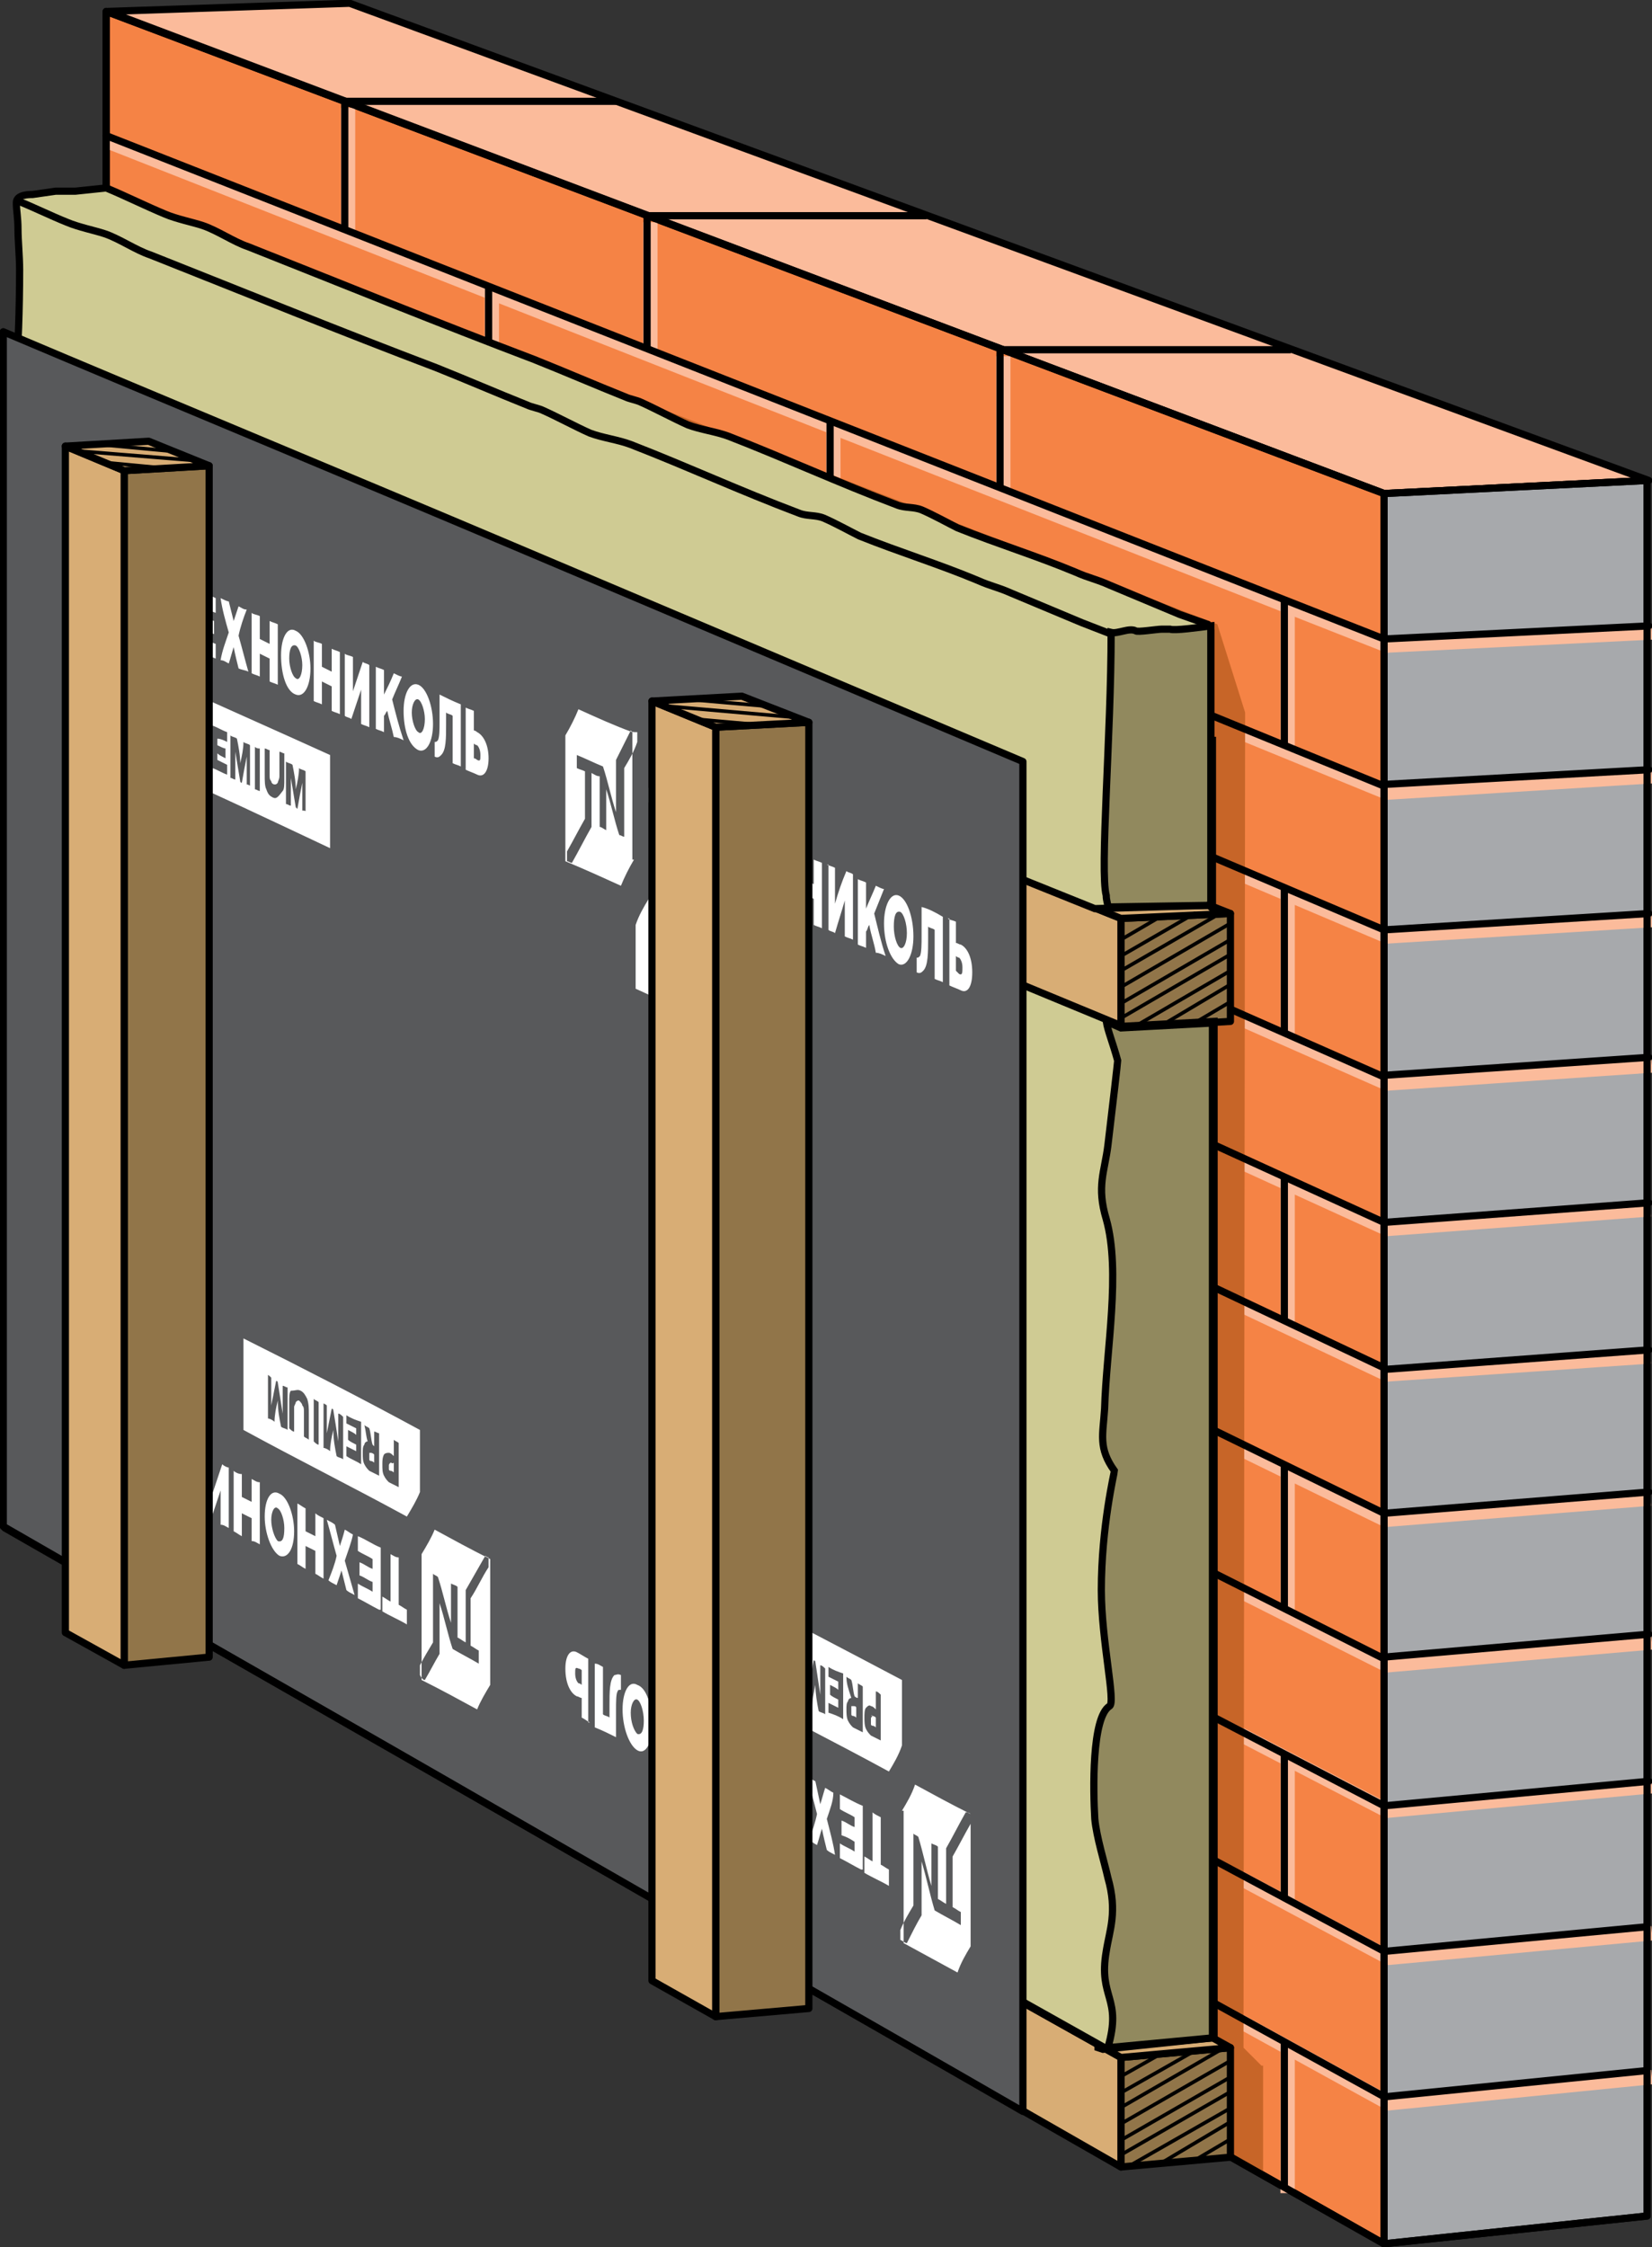
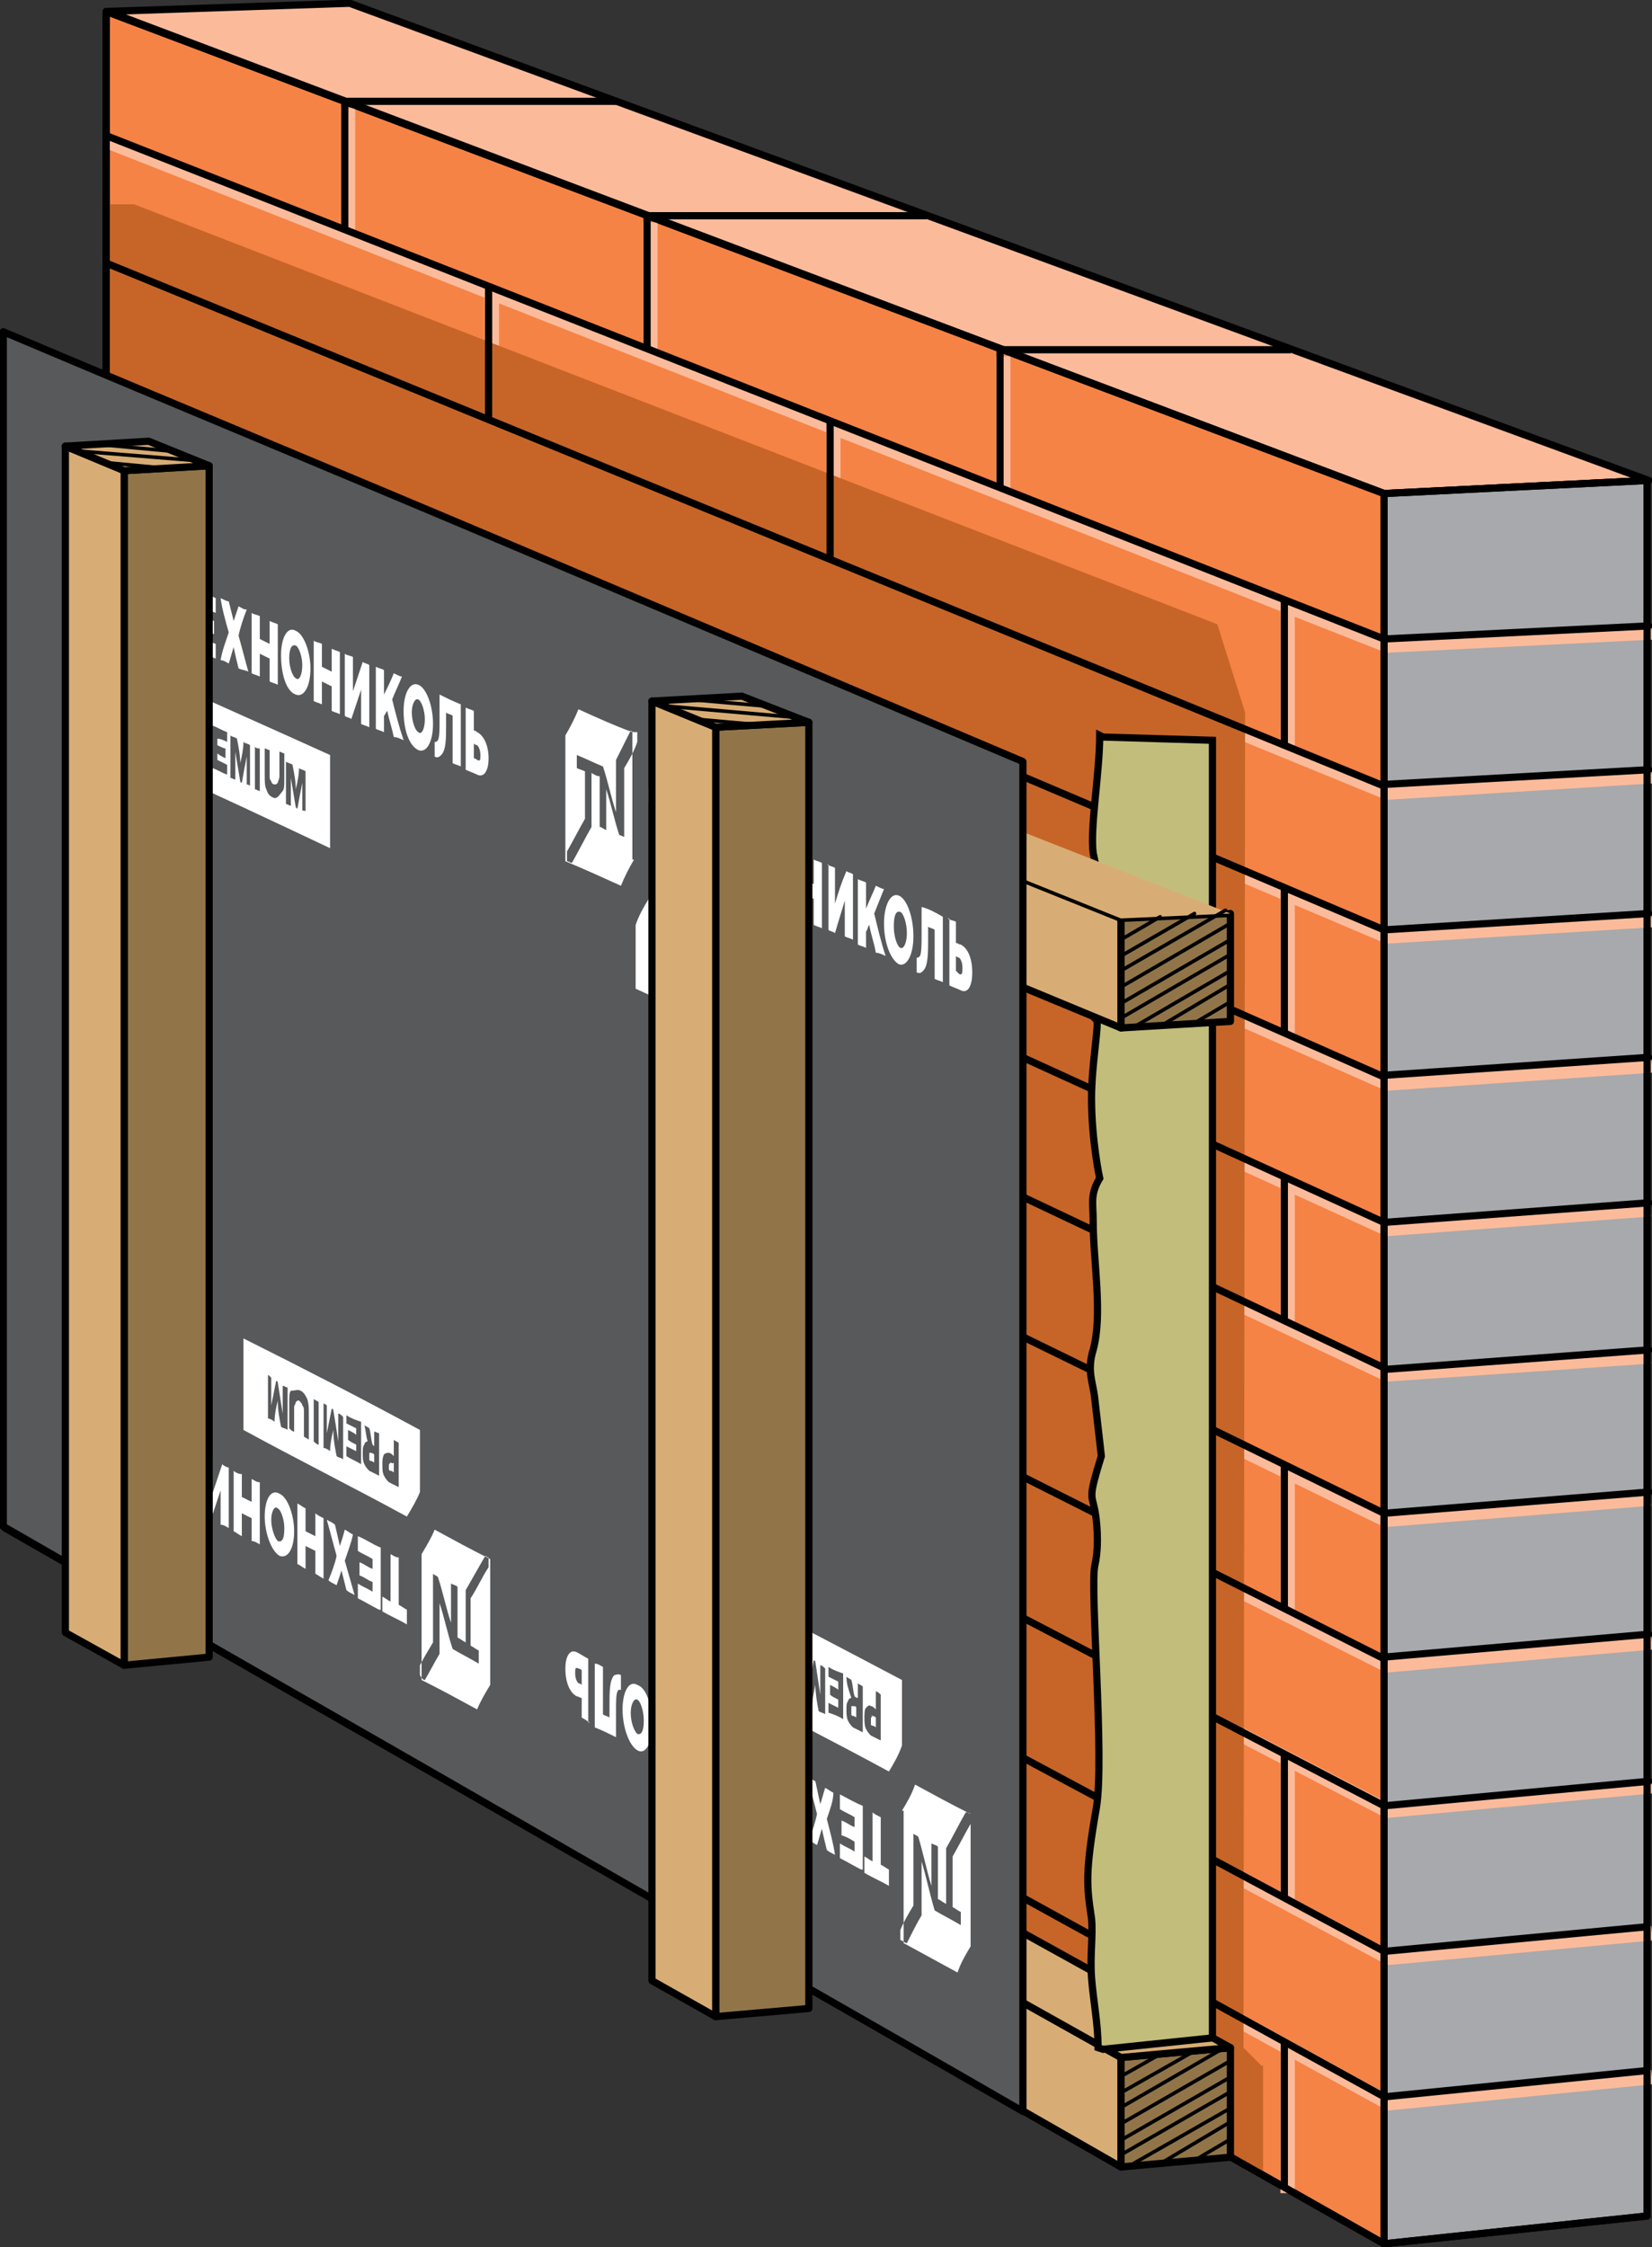
<svg xmlns="http://www.w3.org/2000/svg" xmlns:xlink="http://www.w3.org/1999/xlink" version="1.1" x="0px" y="0px" width="101.1px" height="137.5px" viewBox="0 0 101.1 137.5" style="enable-background:new 0 0 101.1 137.5;" xml:space="preserve">
  <rect x="0" y="0" width="101.1" height="137.5" fill="#333333" stroke="none" />
  <style type="text/css">
	.st0{fill:#FBBB9B;}
	
		.st1{clip-path:url(#SVGID_2_);fill:none;stroke:#000000;stroke-width:0.44;stroke-linecap:round;stroke-linejoin:round;stroke-miterlimit:22.926;}
	.st2{fill:#A7A9AC;}
	
		.st3{clip-path:url(#SVGID_4_);fill:none;stroke:#000000;stroke-width:0.44;stroke-linecap:round;stroke-linejoin:round;stroke-miterlimit:22.926;}
	.st4{fill:#F58345;}
	
		.st5{clip-path:url(#SVGID_6_);fill:none;stroke:#000000;stroke-width:0.44;stroke-linecap:round;stroke-linejoin:round;stroke-miterlimit:22.926;}
	.st6{clip-path:url(#SVGID_6_);fill:none;stroke:#FBBB9B;stroke-width:0.88;stroke-linejoin:round;stroke-miterlimit:22.926;}
	.st7{fill-rule:evenodd;clip-rule:evenodd;fill:#C76528;}
	.st8{fill:none;stroke:#000000;stroke-width:0.44;stroke-linecap:round;stroke-linejoin:round;stroke-miterlimit:22.926;}
	.st9{fill:none;stroke:#000000;stroke-width:0.44;stroke-miterlimit:22.926;}
	
		.st10{clip-path:url(#SVGID_8_);fill:none;stroke:#000000;stroke-width:0.44;stroke-linecap:round;stroke-linejoin:round;stroke-miterlimit:22.926;}
	.st11{fill-rule:evenodd;clip-rule:evenodd;fill:#917549;}
	.st12{fill:none;stroke:#000000;stroke-width:0.22;stroke-linecap:round;stroke-linejoin:round;stroke-miterlimit:22.926;}
	.st13{fill:#D8AD75;}
	
		.st14{clip-path:url(#SVGID_10_);fill:none;stroke:#000000;stroke-width:0.44;stroke-linecap:round;stroke-linejoin:round;stroke-miterlimit:22.926;}
	
		.st15{clip-path:url(#SVGID_12_);fill:none;stroke:#000000;stroke-width:0.44;stroke-linecap:round;stroke-linejoin:round;stroke-miterlimit:22.926;}
	.st16{clip-path:url(#SVGID_12_);fill-rule:evenodd;clip-rule:evenodd;fill:#C3BD7B;}
	.st17{clip-path:url(#SVGID_12_);fill:none;stroke:#000000;stroke-width:0.44;stroke-miterlimit:22.926;}
	
		.st18{clip-path:url(#SVGID_14_);fill:none;stroke:#000000;stroke-width:0.44;stroke-linecap:round;stroke-linejoin:round;stroke-miterlimit:22.926;}
	
		.st19{clip-path:url(#SVGID_16_);fill:none;stroke:#000000;stroke-width:0.44;stroke-linecap:round;stroke-linejoin:round;stroke-miterlimit:22.926;}
	.st20{clip-path:url(#SVGID_18_);fill-rule:evenodd;clip-rule:evenodd;fill:#CFCB93;}
	.st21{clip-path:url(#SVGID_18_);fill:none;stroke:#000000;stroke-width:0.44;stroke-miterlimit:22.926;}
	.st22{clip-path:url(#SVGID_18_);fill-rule:evenodd;clip-rule:evenodd;fill:#91895E;}
	.st23{clip-path:url(#SVGID_20_);fill-rule:evenodd;clip-rule:evenodd;fill:#58595B;}
	
		.st24{clip-path:url(#SVGID_20_);fill:none;stroke:#000000;stroke-width:0.44;stroke-linecap:round;stroke-linejoin:round;stroke-miterlimit:22.926;}
	.st25{clip-path:url(#SVGID_20_);fill:#FFFFFF;}
	.st26{clip-path:url(#SVGID_20_);fill-rule:evenodd;clip-rule:evenodd;fill:#917549;}
	.st27{clip-path:url(#SVGID_20_);fill-rule:evenodd;clip-rule:evenodd;fill:#D8AD75;}
	
		.st28{clip-path:url(#SVGID_20_);fill:none;stroke:#000000;stroke-width:0.22;stroke-linecap:round;stroke-linejoin:round;stroke-miterlimit:22.926;}
	
		.st29{clip-path:url(#SVGID_22_);fill:none;stroke:#000000;stroke-width:0.44;stroke-linecap:round;stroke-linejoin:round;stroke-miterlimit:22.926;}
	
		.st30{clip-path:url(#SVGID_24_);fill:none;stroke:#000000;stroke-width:0.44;stroke-linecap:round;stroke-linejoin:round;stroke-miterlimit:22.926;}
	
		.st31{clip-path:url(#SVGID_26_);fill:none;stroke:#000000;stroke-width:0.44;stroke-linecap:round;stroke-linejoin:round;stroke-miterlimit:22.926;}
	.st32{clip-path:url(#SVGID_26_);fill:none;stroke:#FBBB9B;stroke-width:0.88;stroke-linejoin:round;stroke-miterlimit:22.926;}
	
		.st33{clip-path:url(#SVGID_28_);fill:none;stroke:#000000;stroke-width:0.44;stroke-linecap:round;stroke-linejoin:round;stroke-miterlimit:22.926;}
	
		.st34{clip-path:url(#SVGID_30_);fill:none;stroke:#000000;stroke-width:0.44;stroke-linecap:round;stroke-linejoin:round;stroke-miterlimit:22.926;}
	
		.st35{clip-path:url(#SVGID_32_);fill:none;stroke:#000000;stroke-width:0.44;stroke-linecap:round;stroke-linejoin:round;stroke-miterlimit:22.926;}
	.st36{clip-path:url(#SVGID_32_);fill-rule:evenodd;clip-rule:evenodd;fill:#C3BD7B;}
	.st37{clip-path:url(#SVGID_32_);fill:none;stroke:#000000;stroke-width:0.44;stroke-miterlimit:22.926;}
	
		.st38{clip-path:url(#SVGID_34_);fill:none;stroke:#000000;stroke-width:0.44;stroke-linecap:round;stroke-linejoin:round;stroke-miterlimit:22.926;}
	
		.st39{clip-path:url(#SVGID_36_);fill:none;stroke:#000000;stroke-width:0.44;stroke-linecap:round;stroke-linejoin:round;stroke-miterlimit:22.926;}
	.st40{clip-path:url(#SVGID_38_);fill-rule:evenodd;clip-rule:evenodd;fill:#CFCB93;}
	.st41{clip-path:url(#SVGID_38_);fill:none;stroke:#000000;stroke-width:0.44;stroke-miterlimit:22.926;}
	.st42{clip-path:url(#SVGID_38_);fill-rule:evenodd;clip-rule:evenodd;fill:#91895E;}
	.st43{clip-path:url(#SVGID_40_);fill-rule:evenodd;clip-rule:evenodd;fill:#58595B;}
	
		.st44{clip-path:url(#SVGID_40_);fill:none;stroke:#000000;stroke-width:0.44;stroke-linecap:round;stroke-linejoin:round;stroke-miterlimit:22.926;}
	.st45{clip-path:url(#SVGID_40_);fill:#FFFFFF;}
	.st46{clip-path:url(#SVGID_40_);fill-rule:evenodd;clip-rule:evenodd;fill:#917549;}
	.st47{clip-path:url(#SVGID_40_);fill-rule:evenodd;clip-rule:evenodd;fill:#D8AD75;}
	
		.st48{clip-path:url(#SVGID_40_);fill:none;stroke:#000000;stroke-width:0.22;stroke-linecap:round;stroke-linejoin:round;stroke-miterlimit:22.926;}
</style>
  <defs>
</defs>
  <polygon class="st0" points="6.6,0.7 84.7,30.2 100.9,29.4 21.4,0.2 " />
  <g>
    <defs>
      <rect id="SVGID_1_" x="0" y="0" width="101.1" height="137.5" />
    </defs>
    <clipPath id="SVGID_2_">
      <use xlink:href="#SVGID_1_" style="overflow:visible;" />
    </clipPath>
    <polygon class="st1" points="21.4,0.2 100.9,29.4 84.7,30.2 6.6,0.7  " />
  </g>
  <polygon class="st2" points="84.7,30.2 84.7,137.3 100.8,135.6 100.8,29.4 " />
  <g>
    <defs>
      <rect id="SVGID_3_" x="0" y="0" width="101.1" height="137.5" />
    </defs>
    <clipPath id="SVGID_4_">
      <use xlink:href="#SVGID_3_" style="overflow:visible;" />
    </clipPath>
    <polygon class="st3" points="84.7,30.2 100.8,29.4 100.8,135.6 84.7,137.3  " />
  </g>
  <polygon class="st4" points="6.5,93 84.7,137.3 84.7,30.2 6.5,0.7 " />
  <g>
    <defs>
      <rect id="SVGID_5_" x="0" y="0" width="101.1" height="137.5" />
    </defs>
    <clipPath id="SVGID_6_">
      <use xlink:href="#SVGID_5_" style="overflow:visible;" />
    </clipPath>
    <polygon class="st5" points="84.7,30.2 6.5,0.7 6.5,93 84.7,137.3  " />
    <path class="st6" d="M6.7,85.6L85,128.7l16.1-1.6 M6.7,77.9L85,119.8l16.1-1.5 M6.7,70.2l78.2,40.6l16.2-1.5 M6.7,62.5l78.2,39.4   l16.2-1.4 M6.7,47.1l78.2,37L101,83 M6.7,39.5l78.2,35.7L101,74 M6.7,24.1l78.2,33.2l16.2-1 M6.7,8.7l78.2,30.8l16.2-0.8 M6.7,16.5   l78.2,32l16.2-1 M6.7,31.8l78.2,34.5l16.2-1.1 M78.8,37.2l0,8.8 M51,26.2l0,8.5 M30.1,17.9l0,8.1 M78.8,54.8l0,8.8 M78.8,72.4   l0,8.8 M78.8,90.1l0,8.8 M78.8,107.7l0,8.8 M61.4,21.8v8.5 M39.8,13.6v8.3 M78.8,125.4l0,8.8 M21.3,6.6v7.9 M101,91.7l-16.2,1.3   L6.7,54.9" />
  </g>
  <polygon class="st7" points="6.5,12.5 6.5,93 77.3,133.1 77.3,126.4 77.3,126.4 77.2,126.4 76.1,125.3 76.2,43.6 74.5,38.2   8.2,12.5 " />
  <path class="st8" d="M84.7,128.3L6.5,85.2 M84.7,119.4L6.5,77.5 M84.7,110.5L6.5,69.8 M84.7,101.5L6.5,62.1 M84.7,92.6L6.5,54.4   M84.7,83.7l-78.2-37 M84.7,74.8L6.5,39.1 M84.7,56.9L6.5,23.7 M84.7,39.1L6.5,8.3 M84.7,48.1l-78.2-32 M84.7,65.9L6.5,31.4" />
  <line class="st9" x1="61.2" y1="21.4" x2="61.2" y2="29.9" />
  <line class="st9" x1="39.6" y1="13.2" x2="39.6" y2="21.4" />
  <line class="st9" x1="78.6" y1="36.8" x2="78.6" y2="45.6" />
  <line class="st9" x1="50.8" y1="25.8" x2="50.8" y2="34.2" />
  <line class="st9" x1="29.9" y1="17.5" x2="29.9" y2="25.6" />
  <line class="st9" x1="78.6" y1="54.4" x2="78.6" y2="63.2" />
  <line class="st9" x1="78.6" y1="72" x2="78.6" y2="80.8" />
  <line class="st9" x1="78.6" y1="89.7" x2="78.6" y2="98.5" />
  <line class="st9" x1="78.6" y1="107.3" x2="78.6" y2="116.1" />
  <line class="st9" x1="61.2" y1="21.4" x2="79" y2="21.4" />
  <line class="st9" x1="39.6" y1="13.2" x2="56.7" y2="13.2" />
  <line class="st9" x1="78.6" y1="125" x2="78.6" y2="133.8" />
  <line class="st9" x1="21.1" y1="6.2" x2="21.1" y2="14.1" />
  <path class="st8" d="M84.7,56.9l16.2-1 M84.7,74.8l16.2-1.2 M84.7,83.8l16.2-1.2 M84.7,101.4l16.2-1.4 M84.8,119.4l16-1.5   M84.8,128.3l16-1.6 M84.7,110.5l16.2-1.5 M84.7,39.1l16.2-0.8 M84.7,48l16.2-0.9 M84.7,65.8l16.2-1.1 M84.7,92.6l16.2-1.3" />
  <g>
    <defs>
      <rect id="SVGID_7_" x="0" y="0" width="101.1" height="137.5" />
    </defs>
    <clipPath id="SVGID_8_">
      <use xlink:href="#SVGID_7_" style="overflow:visible;" />
    </clipPath>
    <polygon class="st10" points="84.7,30.2 100.8,29.4 100.8,135.6 84.7,137.3  " />
    <polygon class="st10" points="84.7,30.2 6.5,0.7 6.5,93 84.7,137.3  " />
  </g>
  <polygon class="st11" points="75.3,125.3 75.3,132 68.6,132.6 68.6,125.9 " />
  <polygon class="st8" points="75.3,125.3 75.3,132 68.6,132.6 68.6,125.9 " />
  <path class="st12" d="M68.7,127l2.3-1.3 M68.7,128l4.4-2.5 M68.7,128.9l6.4-3.7 M68.7,129.9l6.6-3.8 M68.7,130.9l6.6-3.8   M68.7,131.8l6.6-3.8 M69,132.6l6.3-3.6 M71,132.4l4.2-2.5 M73.1,132.2l2.2-1.3" />
  <polygon class="st13" points="0.3,93.5 68.6,132.6 68.6,125.9 0.4,87.6 " />
  <g>
    <defs>
      <rect id="SVGID_9_" x="0" y="0" width="101.1" height="137.5" />
    </defs>
    <clipPath id="SVGID_10_">
      <use xlink:href="#SVGID_9_" style="overflow:visible;" />
    </clipPath>
    <polygon class="st14" points="0.3,93.5 0.4,87.6 68.6,125.9 68.6,132.6  " />
  </g>
  <polygon class="st13" points="0.4,87.7 68.6,125.9 75.3,125.3 6.5,87.2 " />
  <g>
    <defs>
      <rect id="SVGID_11_" x="0" y="0" width="101.1" height="137.5" />
    </defs>
    <clipPath id="SVGID_12_">
      <use xlink:href="#SVGID_11_" style="overflow:visible;" />
    </clipPath>
    <polygon class="st15" points="6.5,87.2 0.4,87.7 68.6,125.9 75.3,125.3  " />
    <path class="st16" d="M67.3,45l0.2,0.1l6.7,0.2l0,79.4l-6.7,0.7l-0.3-0.1c0-1.5-0.3-2.9-0.4-4.3c-0.1-1.3,0.1-2.6,0-3.6   c-0.3-2-0.4-2.8,0.3-6.8c0.5-3-0.4-13.4-0.1-14.8c0.3-1.3,0.1-2.9,0-3.4c-0.2-1-0.4-0.7,0.4-3.3c0,0-0.2-1.8-0.4-3.5   c-0.1-1-0.5-1.7-0.1-3c0.6-2.2,0-5.4,0-7.9c0-1.1-0.2-1.6,0.4-2.6c0,0-0.5-2.3-0.5-4.9c0-2.1,0.5-4.7,0.3-4.8   c-0.7-0.4-0.6-3.5-0.6-4.6c0-0.8,0.3-1.9,0.5-2.5c0.3-1.4,0.1-2.2-0.1-3.1C66.7,50.6,67.3,47.3,67.3,45" />
    <path class="st17" d="M67.3,45l0.2,0.1l6.7,0.2l0,79.4l-6.7,0.7l-0.3-0.1c0-1.5-0.3-2.9-0.4-4.3c-0.1-1.3,0.1-2.6,0-3.6   c-0.3-2-0.4-2.8,0.3-6.8c0.5-3-0.4-13.4-0.1-14.8c0.3-1.3,0.1-2.9,0-3.4c-0.2-1-0.4-0.7,0.4-3.3c0,0-0.2-1.8-0.4-3.5   c-0.1-1-0.5-1.7-0.1-3c0.6-2.2,0-5.4,0-7.9c0-1.1-0.2-1.6,0.4-2.6c0,0-0.5-2.3-0.5-4.9c0-2.1,0.5-4.7,0.3-4.8   c-0.7-0.4-0.6-3.5-0.6-4.6c0-0.8,0.3-1.9,0.5-2.5c0.3-1.4,0.1-2.2-0.1-3.1C66.7,50.6,67.3,47.3,67.3,45z" />
  </g>
  <polygon class="st11" points="75.3,55.9 75.3,62.5 68.6,62.9 68.6,56.2 " />
  <polygon class="st8" points="75.3,55.9 75.3,62.5 68.6,62.9 68.6,56.2 " />
  <polygon class="st13" points="0.3,34.6 68.6,62.9 68.6,56.2 0.4,28.8 " />
  <g>
    <defs>
      <rect id="SVGID_13_" x="0" y="0" width="101.1" height="137.5" />
    </defs>
    <clipPath id="SVGID_14_">
      <use xlink:href="#SVGID_13_" style="overflow:visible;" />
    </clipPath>
    <polygon class="st18" points="0.3,34.6 0.4,28.8 68.6,56.2 68.6,62.9  " />
  </g>
  <polygon class="st13" points="0.4,28.8 68.6,56.2 75.3,55.9 6.3,28.8 " />
  <g>
    <defs>
-       <rect id="SVGID_15_" x="0" y="0" width="101.1" height="137.5" />
-     </defs>
+       </defs>
    <clipPath id="SVGID_16_">
      <use xlink:href="#SVGID_15_" style="overflow:visible;" />
    </clipPath>
    <polygon class="st19" points="6.3,28.8 0.4,28.8 68.6,56.2 75.3,55.9  " />
  </g>
  <path class="st12" d="M68.6,57.5l2.4-1.4 M68.6,58.5l4.5-2.6 M68.6,59.4l6.4-3.7 M68.6,60.4l6.7-3.9 M68.6,61.4l6.7-3.9 M68.6,62.3  l6.7-3.9 M69.3,62.9l6-3.5 M71,62.8l4.2-2.5 M73.1,62.6l2.2-1.3" />
  <g>
    <defs>
-       <rect id="SVGID_17_" x="0" y="0" width="101.1" height="137.5" />
-     </defs>
+       </defs>
    <clipPath id="SVGID_18_">
      <use xlink:href="#SVGID_17_" style="overflow:visible;" />
    </clipPath>
    <path class="st20" d="M0.9,29l-0.1-0.2c-0.1-1.4,0-2.1,0.2-3.3c0.1-0.9-0.1-2,0-3.2c0.1-0.8,0.2-3.3,0.2-5.8c0-0.8-0.1-1.8-0.1-2.5   c0-0.7-0.1-1.1-0.1-1.6c0-0.5,0.8-0.5,1-0.5l1.4-0.2l1.2,0l1.9-0.2c1.2,0.5,2.4,1.1,3.6,1.6c0.7,0.3,1.7,0.5,2.3,0.7   c0.9,0.3,1.9,1,2.8,1.3c5.8,2.3,11.7,4.7,17.5,6.9c2,0.8,3.6,1.5,5.6,2.3c0.2,0.1,0.7,0.2,0.9,0.3c0.9,0.4,2,1,2.9,1.4   c0.8,0.3,1.7,0.4,2.5,0.7c3.6,1.4,6.6,2.8,10.3,4.2c0.5,0.2,1,0.1,1.5,0.3c0.7,0.3,1.6,0.8,2.2,1.1c2.5,1,4.8,1.7,7.2,2.7   c0.9,0.4,1.2,0.4,2.1,0.8l4.3,1.8l1.7,0.6l0.2,0.4l0,16.9L74,55.4l-7,0.2L0.9,29z M1.3,88.1c0.6-1.9-0.4-1.8-0.1-3.6   c0.1-0.8,0.4-1.5,0.1-2.8c-0.1-0.5-0.4-1.5-0.5-2.2c0-1-0.1-3.8,0.6-4.2c0.2-0.1-0.3-2.4-0.3-4.3c0-2.4,0.5-4.4,0.5-4.4   c-0.6-0.9-0.4-1.3-0.4-2.3C1.2,62,1.8,59,1.2,57c-0.4-1.2,0-1.8,0.1-2.7c0.2-1.5,0.4-3.1,0.4-3.2c-0.8-2.3-0.6-2.1-0.4-3   c0.1-0.5,0.2-1.9,0-3.1c-0.2-0.9,0.2-6.1,0.2-10l67.2,27.8l5.6-0.3l0,62.1l-6.7,0.7L1.3,88.1z" />
-     <path class="st21" d="M0.9,29l-0.1-0.2c-0.1-1.4,0-2.1,0.2-3.3c0.1-0.9-0.1-2,0-3.2c0.1-0.8,0.2-3.3,0.2-5.8c0-0.8-0.1-1.8-0.1-2.5   c0-0.7-0.1-1.1-0.1-1.6c0-0.5,0.8-0.5,1-0.5l1.4-0.2l1.2,0l1.9-0.2c1.2,0.5,2.4,1.1,3.6,1.6c0.7,0.3,1.7,0.5,2.3,0.7   c0.9,0.3,1.9,1,2.8,1.3c5.8,2.3,11.7,4.7,17.5,6.9c2,0.8,3.6,1.5,5.6,2.3c0.2,0.1,0.7,0.2,0.9,0.3c0.9,0.4,2,1,2.9,1.4   c0.8,0.3,1.7,0.4,2.5,0.7c3.6,1.4,6.6,2.8,10.3,4.2c0.5,0.2,1,0.1,1.5,0.3c0.7,0.3,1.6,0.8,2.2,1.1c2.5,1,4.8,1.7,7.2,2.7   c0.9,0.4,1.2,0.4,2.1,0.8l4.3,1.8l1.7,0.6l0.2,0.4l0,16.9L74,55.4l-7,0.2L0.9,29z M1.3,88.1c0.6-1.9-0.4-1.8-0.1-3.6   c0.1-0.8,0.4-1.5,0.1-2.8c-0.1-0.5-0.4-1.5-0.5-2.2c0-1-0.1-3.8,0.6-4.2c0.2-0.1-0.3-2.4-0.3-4.3c0-2.4,0.5-4.4,0.5-4.4   c-0.6-0.9-0.4-1.3-0.4-2.3C1.2,62,1.8,59,1.2,57c-0.4-1.2,0-1.8,0.1-2.7c0.2-1.5,0.4-3.1,0.4-3.2c-0.8-2.3-0.6-2.1-0.4-3   c0.1-0.5,0.2-1.9,0-3.1c-0.2-0.9,0.2-6.1,0.2-10l67.2,27.8l5.6-0.3l0,62.1l-6.7,0.7L1.3,88.1z" />
+     <path class="st21" d="M0.9,29l-0.1-0.2c-0.1-1.4,0-2.1,0.2-3.3c0.1-0.9-0.1-2,0-3.2c0.1-0.8,0.2-3.3,0.2-5.8c0-0.8-0.1-1.8-0.1-2.5   c0-0.7-0.1-1.1-0.1-1.6c0-0.5,0.8-0.5,1-0.5l1.4-0.2l1.2,0l1.9-0.2c1.2,0.5,2.4,1.1,3.6,1.6c0.7,0.3,1.7,0.5,2.3,0.7   c0.9,0.3,1.9,1,2.8,1.3c5.8,2.3,11.7,4.7,17.5,6.9c2,0.8,3.6,1.5,5.6,2.3c0.2,0.1,0.7,0.2,0.9,0.3c0.9,0.4,2,1,2.9,1.4   c0.8,0.3,1.7,0.4,2.5,0.7c3.6,1.4,6.6,2.8,10.3,4.2c0.5,0.2,1,0.1,1.5,0.3c0.7,0.3,1.6,0.8,2.2,1.1c2.5,1,4.8,1.7,7.2,2.7   c0.9,0.4,1.2,0.4,2.1,0.8l4.3,1.8l1.7,0.6l0.2,0.4l0,16.9L74,55.4l-7,0.2L0.9,29z M1.3,88.1c0.6-1.9-0.4-1.8-0.1-3.6   c0.1-0.8,0.4-1.5,0.1-2.8c-0.1-0.5-0.4-1.5-0.5-2.2c0-1-0.1-3.8,0.6-4.2c0.2-0.1-0.3-2.4-0.3-4.3c0-2.4,0.5-4.4,0.5-4.4   c-0.6-0.9-0.4-1.3-0.4-2.3C1.2,62,1.8,59,1.2,57c0.2-1.5,0.4-3.1,0.4-3.2c-0.8-2.3-0.6-2.1-0.4-3   c0.1-0.5,0.2-1.9,0-3.1c-0.2-0.9,0.2-6.1,0.2-10l67.2,27.8l5.6-0.3l0,62.1l-6.7,0.7L1.3,88.1z" />
    <path class="st22" d="M67.8,55.5c0-0.2-0.1-0.4-0.1-0.7c-0.4-1.5,0.3-9.8,0.3-16.1c0.4,0.1,1.1-0.3,1.5-0.1   c0.1,0.1,1.3-0.1,1.6-0.1c0.2,0,0.3,0,0.5,0c0.3,0.1,1.7-0.1,2.5-0.2l0,0l0,16.9L74,55.4L67.8,55.5z M67.7,62.5l0.9,0.4l5.6-0.3   l0,62.1l-6.4,0.6v0c0.9-3.1-0.6-3-0.1-5.9c0.2-1.3,0.7-2.4,0.1-4.5c-0.2-0.9-0.7-2.5-0.8-3.6c-0.1-1.7-0.2-6.2,0.9-6.9   c0.4-0.2-0.5-4-0.5-7.1c0-3.9,0.8-7.2,0.8-7.3c-1-1.4-0.7-2.2-0.6-3.8c0.1-3.6,1-8.4,0.1-11.6c-0.6-2-0.1-2.9,0.1-4.5   c0.3-2.5,0.6-5.1,0.6-5.2C68.1,63.8,67.8,63.1,67.7,62.5" />
    <path class="st21" d="M67.8,55.5c0-0.2-0.1-0.4-0.1-0.7c-0.4-1.5,0.3-9.8,0.3-16.1c0.4,0.1,1.1-0.3,1.5-0.1   c0.1,0.1,1.3-0.1,1.6-0.1c0.2,0,0.3,0,0.5,0c0.3,0.1,1.7-0.1,2.5-0.2l0,0l0,16.9L74,55.4L67.8,55.5z M67.7,62.5l0.9,0.4l5.6-0.3   l0,62.1l-6.4,0.6v0c0.9-3.1-0.6-3-0.1-5.9c0.2-1.3,0.7-2.4,0.1-4.5c-0.2-0.9-0.7-2.5-0.8-3.6c-0.1-1.7-0.2-6.2,0.9-6.9   c0.4-0.2-0.5-4-0.5-7.1c0-3.9,0.8-7.2,0.8-7.3c-1-1.4-0.7-2.2-0.6-3.8c0.1-3.6,1-8.4,0.1-11.6c-0.6-2-0.1-2.9,0.1-4.5   c0.3-2.5,0.6-5.1,0.6-5.2C68.1,63.8,67.8,63.1,67.7,62.5z" />
    <path class="st21" d="M1.1,12.3c1,0.4,2,0.9,3,1.3c0.7,0.3,1.7,0.5,2.3,0.7c0.9,0.3,1.9,1,2.8,1.3c5.8,2.3,11.7,4.7,17.5,6.9   c2,0.8,3.6,1.5,5.6,2.3c0.2,0.1,0.7,0.2,0.9,0.3c0.9,0.4,2,1,2.9,1.4c0.8,0.3,1.7,0.4,2.5,0.7c3.6,1.4,6.6,2.8,10.3,4.2   c0.5,0.2,1,0.1,1.5,0.3c0.7,0.3,1.6,0.8,2.2,1.1c2.5,1,4.8,1.7,7.2,2.7c0.9,0.4,1.2,0.4,2.1,0.8l4.3,1.8l1.8,0.7" />
  </g>
  <line class="st9" x1="21.1" y1="6.2" x2="37.7" y2="6.2" />
  <g>
    <defs>
      <rect id="SVGID_19_" x="0" y="0" width="101.1" height="137.5" />
    </defs>
    <clipPath id="SVGID_20_">
      <use xlink:href="#SVGID_19_" style="overflow:visible;" />
    </clipPath>
    <path class="st23" d="M0.2,20.3C10.6,24.7,21,29,31.4,33.4c10.4,4.4,20.8,8.8,31.2,13.2v41.3v41.3c-10.4-6-20.8-11.9-31.2-17.9   c-10.4-6-20.8-11.9-31.2-17.9V56.9V20.3z" />
    <path class="st24" d="M0.2,20.3C10.6,24.7,21,29,31.4,33.4c10.4,4.4,20.8,8.8,31.2,13.2v41.3v41.3c-10.4-6-20.8-11.9-31.2-17.9   c-10.4-6-20.8-11.9-31.2-17.9V56.9V20.3z" />
    <path class="st25" d="M53.9,114.1c0.2,0.1,0.3,0.2,0.5,0.3v1c-0.5-0.3-1-0.5-1.5-0.8v-1c0.2,0.1,0.3,0.2,0.5,0.3v-3   c0.1,0.1,0.3,0.2,0.5,0.3V114.1 M24.4,98.2c0.2,0.1,0.3,0.2,0.5,0.3v0.9c-0.5-0.3-1-0.5-1.5-0.8v-0.9c0.2,0.1,0.3,0.2,0.5,0.3v-2.9   c0.2,0.1,0.3,0.2,0.5,0.2V98.2z M8.2,90.4v-1.6c0-0.4,0-0.9,0.1-1.1c0.1-0.1,0.1-0.1,0.2-0.1v-0.9c0,0,0,0,0,0   c-0.2-0.1-0.3-0.1-0.4,0c-0.3,0.2-0.3,1-0.3,1.8v0.7c-0.1-0.1-0.3-0.1-0.4-0.2v-2.8c-0.2-0.1-0.3-0.2-0.5-0.3v3.7   C7.4,89.9,7.8,90.1,8.2,90.4 M5.9,86.3c-0.1-0.1-0.2,0-0.2,0.3c0,0.3,0.1,0.5,0.2,0.5c0.1,0,0.2,0.1,0.2,0.1v-0.9   C6,86.4,6,86.3,5.9,86.3 M6.6,89.5c-0.2-0.1-0.3-0.2-0.5-0.2v-1.2C6,88,5.9,88,5.9,87.9c-0.4-0.2-0.7-0.8-0.7-1.6   c0-0.8,0.3-1.1,0.7-0.9c0.2,0.2,0.5,0.3,0.7,0.4V89.5z M9.1,89c0,0.5,0.2,1.1,0.4,1.2C9.8,90.4,10,90,10,89.5   c0-0.5-0.2-1.1-0.4-1.2C9.3,88.1,9.1,88.5,9.1,89 M10.5,89.7c0,1.1-0.4,1.7-0.9,1.4c-0.5-0.3-0.9-1.3-0.9-2.4   c0-1.1,0.4-1.7,0.9-1.4C10.1,87.6,10.5,88.6,10.5,89.7 M12.1,92.5c-0.2-0.1-0.3-0.2-0.5-0.3v-1.5c-0.2,0.4-0.4,0.8-0.6,1.2   c-0.2-0.1-0.4-0.2-0.6-0.3c0.2-0.4,0.4-0.8,0.6-1.3c-0.2-0.8-0.4-1.6-0.7-2.5c0.2,0.1,0.4,0.2,0.6,0.3c0.1,0.5,0.3,1.1,0.4,1.6   c0.1-0.1,0.1-0.2,0.2-0.3v-1c0.1,0.1,0.3,0.2,0.5,0.3V92.5z M14,93.5c-0.2-0.1-0.3-0.2-0.5-0.2v-2.1c-0.2,0.6-0.4,1.2-0.6,1.8   c-0.1-0.1-0.3-0.2-0.4-0.3v-3.7c0.2,0.1,0.3,0.2,0.5,0.3v2.1c0.2-0.6,0.4-1.2,0.6-1.8c0.1,0.1,0.3,0.2,0.4,0.2V93.5z M15.9,94.5   c-0.2-0.1-0.3-0.2-0.5-0.2v-1.4c-0.2-0.1-0.4-0.2-0.6-0.3v1.4c-0.2-0.1-0.3-0.2-0.5-0.3v-3.7c0.1,0.1,0.3,0.2,0.5,0.2v1.4   c0.2,0.1,0.4,0.2,0.6,0.3v-1.4c0.2,0.1,0.3,0.2,0.5,0.2V94.5z M16.6,93c0,0.5,0.2,1.1,0.4,1.3c0.3,0.1,0.4-0.2,0.4-0.8   c0-0.5-0.2-1.1-0.4-1.2C16.8,92.1,16.6,92.5,16.6,93 M18,93.7c0,1.1-0.4,1.7-0.9,1.5c-0.5-0.3-0.9-1.4-0.9-2.4   c0-1.1,0.4-1.7,0.9-1.4C17.6,91.6,18,92.7,18,93.7 M19.8,96.6c-0.2-0.1-0.3-0.2-0.5-0.3v-1.4c-0.2-0.1-0.4-0.2-0.6-0.3V96   c-0.2-0.1-0.3-0.2-0.5-0.3V92c0.2,0.1,0.3,0.2,0.5,0.3v1.4c0.2,0.1,0.4,0.2,0.6,0.3v-1.4c0.1,0.1,0.3,0.2,0.5,0.3V96.6z M21.1,95.5   c0.2,0.7,0.4,1.4,0.6,2.1c-0.2-0.1-0.4-0.2-0.5-0.3c-0.1-0.4-0.2-0.8-0.3-1.2c-0.1,0.3-0.2,0.6-0.3,0.9c-0.2-0.1-0.4-0.2-0.5-0.3   c0.2-0.5,0.4-1,0.5-1.5c-0.2-0.7-0.4-1.5-0.6-2.2c0.2,0.1,0.4,0.2,0.5,0.3c0.1,0.4,0.2,0.9,0.3,1.3c0.1-0.3,0.2-0.6,0.3-1   c0.2,0.1,0.3,0.2,0.5,0.3C21.5,94.4,21.3,94.9,21.1,95.5 M23.2,98.5c-0.4-0.2-0.9-0.5-1.3-0.7v-0.9c0.3,0.2,0.6,0.3,0.9,0.5v-0.6   c-0.3-0.1-0.5-0.3-0.8-0.4v-0.8c0.3,0.1,0.5,0.3,0.8,0.4v-0.6c-0.3-0.2-0.6-0.3-0.9-0.5V94c0.5,0.2,0.9,0.5,1.4,0.7V98.5z    M25.8,95.1c0.3-0.5,0.6-1,0.8-1.5c1.1,0.6,2.2,1.2,3.4,1.8v7.7c-0.3,0.5-0.6,1-0.8,1.5c-1.1-0.6-2.2-1.2-3.4-1.8V95.1z M26,102.8   c0.3-0.5,0.6-1.1,0.9-1.6v-3.1c0.3,0.9,0.5,1.9,0.8,2.8c0.5,0.3,1.1,0.6,1.6,0.9V101c-0.2-0.1-0.3-0.2-0.5-0.3v-2.9   c0.4-0.6,0.7-1.3,1.1-1.9v-0.6c-0.1,0-0.2-0.1-0.2-0.1c-0.4,0.7-0.8,1.4-1.2,2.1v3.2c-0.2-0.1-0.3-0.2-0.5-0.3v-3.1   c-0.1-0.1-0.2-0.1-0.4-0.2v2.4c-0.3-0.9-0.5-1.9-0.8-2.8c-0.1-0.1-0.2-0.1-0.3-0.2v4.2c-0.3,0.5-0.6,1-0.8,1.4v0.6   C25.8,102.7,25.9,102.8,26,102.8 M14.9,81.9v5.6c3.3,1.8,6.7,3.5,10,5.3c0.3-0.5,0.6-1,0.8-1.5v-3.8C22.2,85.6,18.5,83.7,14.9,81.9    M24.1,88.1c0.1,0.1,0.2,0.1,0.3,0.2V91c-0.2-0.1-0.4-0.2-0.6-0.3c-0.1-0.1-0.2-0.2-0.3-0.4c-0.1-0.2-0.1-0.4-0.1-0.7   c0-0.2,0-0.4,0.1-0.6c0.1-0.1,0.2-0.1,0.3-0.1c0.1,0,0.2,0.1,0.3,0.2V88.1z M23.9,89.5C23.8,89.5,23.8,89.5,23.9,89.5   c-0.1,0.1-0.1,0.1-0.1,0.2c0,0.1,0,0.2,0,0.2c0,0.1,0.1,0.1,0.1,0.1c0.1,0,0.2,0.1,0.2,0.1v-0.6C24,89.6,24,89.5,23.9,89.5    M22.3,87.2c0.1,0.1,0.2,0.1,0.3,0.2c0.1,0.3,0.1,0.7,0.2,1c0,0,0.1,0.1,0.1,0.1v-0.9c0.1,0,0.2,0.1,0.3,0.1v2.6   c-0.2-0.1-0.4-0.2-0.6-0.3c-0.1-0.1-0.2-0.2-0.3-0.4c-0.1-0.2-0.1-0.4-0.1-0.7c0-0.2,0-0.4,0.1-0.5c0-0.1,0.1-0.2,0.2-0.2   C22.4,87.9,22.4,87.6,22.3,87.2 M22.7,88.9c0,0-0.1,0-0.1,0c0,0,0,0.1,0,0.2c0,0.1,0,0.2,0,0.2c0,0.1,0.1,0.1,0.1,0.1   c0.1,0,0.2,0.1,0.2,0.1V89C22.9,89,22.8,88.9,22.7,88.9 M21.2,86.6c0.3,0.2,0.6,0.3,0.9,0.4v2.6c-0.3-0.2-0.6-0.3-0.9-0.5v-0.6   c0.2,0.1,0.4,0.2,0.6,0.3v-0.4c-0.2-0.1-0.4-0.2-0.5-0.3v-0.6c0.2,0.1,0.4,0.2,0.5,0.3v-0.4c-0.2-0.1-0.4-0.2-0.6-0.3V86.6z    M19.7,85.8c0.1,0.1,0.2,0.1,0.3,0.2v1.7c0.1-0.5,0.2-1,0.3-1.5c0,0,0.1,0,0.1,0.1c0.1,0.6,0.2,1.2,0.3,1.9v-1.7   c0.1,0,0.2,0.1,0.3,0.2v2.6c-0.1-0.1-0.3-0.1-0.4-0.2c-0.1-0.5-0.2-1-0.2-1.6c-0.1,0.4-0.2,0.9-0.2,1.3c-0.1-0.1-0.3-0.2-0.4-0.2   V85.8z M19.2,85.6c0.1,0.1,0.2,0.1,0.3,0.2v2.6c-0.1,0-0.2-0.1-0.3-0.2V85.6z M18.4,85.1c0.2,0.1,0.3,0.3,0.4,0.5   c0.1,0.3,0.1,0.6,0.1,0.9v1.6c-0.1-0.1-0.2-0.1-0.3-0.2v-1.5c0-0.2,0-0.3-0.1-0.4c0-0.1-0.1-0.2-0.2-0.3c-0.1,0-0.1,0-0.2,0.1   c0,0.1-0.1,0.2-0.1,0.3v1.5c-0.1,0-0.2-0.1-0.3-0.2v-1.6c0-0.3,0-0.6,0.1-0.7C18.1,85.1,18.2,85,18.4,85.1 M16.3,84.1   c0.1,0,0.2,0.1,0.3,0.2v1.7c0.1-0.5,0.2-1,0.3-1.5c0,0,0.1,0,0.1,0.1c0.1,0.6,0.2,1.3,0.3,1.9v-1.7c0.1,0,0.2,0.1,0.3,0.1v2.6   c-0.1-0.1-0.3-0.1-0.4-0.2c-0.1-0.5-0.2-1-0.2-1.6c-0.1,0.4-0.2,0.9-0.2,1.3c-0.1-0.1-0.3-0.2-0.4-0.2V84.1z M10.7,36.3   c-0.2-0.1-0.3-0.2-0.5-0.2v-0.9c0.5,0.2,1,0.4,1.5,0.6v0.9c-0.2-0.1-0.3-0.1-0.5-0.2v2.8c-0.2-0.1-0.3-0.1-0.5-0.2V36.3z    M26.9,42.5v1.7c0,0.4,0,0.9-0.1,1.1c-0.1,0.1-0.1,0.1-0.2,0.1v0.9c0,0,0,0,0,0c0.2,0.1,0.3,0,0.4-0.1c0.3-0.3,0.3-1,0.3-1.9v-0.7   c0.1,0.1,0.3,0.1,0.4,0.2v2.9c0.2,0.1,0.3,0.1,0.5,0.2v-3.8C27.7,42.9,27.3,42.7,26.9,42.5 M29.2,46.5c0.2,0.1,0.2,0,0.2-0.3   c0-0.3-0.1-0.5-0.2-0.6c-0.1,0-0.2-0.1-0.2-0.1v0.9C29.1,46.4,29.2,46.5,29.2,46.5 M28.5,43.3c0.2,0.1,0.3,0.1,0.5,0.2v1.2   c0.1,0,0.2,0.1,0.2,0.1c0.4,0.2,0.7,0.8,0.7,1.6c0,0.8-0.3,1.2-0.7,1c-0.2-0.1-0.5-0.2-0.7-0.3V43.3z M26,44c0-0.5-0.2-1.1-0.4-1.2   c-0.2-0.1-0.4,0.3-0.4,0.8c0,0.5,0.2,1.1,0.4,1.2C25.8,45,26,44.6,26,44 M24.7,43.5c0-1.1,0.4-1.8,0.9-1.6c0.5,0.2,0.9,1.3,0.9,2.4   c0,1.1-0.4,1.8-0.9,1.6C25,45.6,24.7,44.6,24.7,43.5 M23,40.8c0.2,0.1,0.3,0.1,0.5,0.2v1.5c0.2-0.4,0.4-0.8,0.6-1.3   c0.2,0.1,0.4,0.2,0.5,0.2c-0.2,0.5-0.4,0.9-0.6,1.4c0.2,0.8,0.4,1.6,0.7,2.5c-0.2-0.1-0.4-0.2-0.6-0.2c-0.1-0.5-0.3-1.1-0.4-1.6   c-0.1,0.1-0.1,0.2-0.2,0.3v1c-0.2-0.1-0.3-0.1-0.5-0.2V40.8z M21.1,40c0.1,0.1,0.3,0.1,0.5,0.2v2.1c0.2-0.6,0.4-1.2,0.6-1.8   c0.1,0.1,0.3,0.1,0.4,0.2v3.8c-0.2-0.1-0.3-0.1-0.5-0.2v-2.1c-0.2,0.6-0.4,1.2-0.6,1.8c-0.1-0.1-0.3-0.1-0.4-0.2V40z M19.2,39.2   c0.1,0.1,0.3,0.1,0.5,0.2v1.4c0.2,0.1,0.4,0.2,0.6,0.3v-1.4c0.2,0.1,0.3,0.1,0.5,0.2v3.8c-0.2-0.1-0.3-0.1-0.5-0.2V42   c-0.2-0.1-0.4-0.2-0.6-0.3v1.4c-0.2-0.1-0.3-0.1-0.5-0.2V39.2z M18.5,40.7c0-0.5-0.2-1.1-0.4-1.2c-0.3-0.1-0.4,0.3-0.4,0.8   c0,0.5,0.2,1.1,0.4,1.2C18.3,41.7,18.5,41.3,18.5,40.7 M17.2,40.1c0-1.1,0.4-1.8,0.9-1.5c0.5,0.2,0.9,1.3,0.9,2.3   c0,1.1-0.4,1.8-0.9,1.6C17.5,42.3,17.2,41.2,17.2,40.1 M15.4,37.5c0.1,0.1,0.3,0.1,0.5,0.2v1.4c0.2,0.1,0.4,0.2,0.6,0.3V38   c0.2,0.1,0.3,0.1,0.5,0.2v3.7c-0.2-0.1-0.3-0.1-0.5-0.2v-1.4c-0.2-0.1-0.4-0.2-0.6-0.3v1.4c-0.2-0.1-0.3-0.1-0.5-0.2V37.5z    M14,38.7c-0.2-0.7-0.4-1.4-0.5-2.1c0.2,0.1,0.4,0.2,0.5,0.2c0.1,0.4,0.2,0.8,0.3,1.2c0.1-0.3,0.2-0.6,0.3-0.9   c0.2,0.1,0.3,0.2,0.5,0.2c-0.2,0.5-0.4,1.1-0.5,1.6c0.2,0.7,0.4,1.5,0.6,2.2C15,41,14.8,41,14.6,40.9c-0.1-0.4-0.2-0.8-0.3-1.3   c-0.1,0.3-0.2,0.7-0.3,1c-0.2-0.1-0.3-0.2-0.5-0.2C13.6,39.8,13.8,39.3,14,38.7 M11.9,36c0.4,0.2,0.9,0.4,1.3,0.6v0.9   c-0.3-0.1-0.6-0.3-0.9-0.4v0.6c0.3,0.1,0.5,0.2,0.8,0.3v0.8c-0.3-0.1-0.5-0.2-0.8-0.4V39c0.3,0.1,0.6,0.3,0.9,0.4v0.9   c-0.5-0.2-0.9-0.4-1.4-0.6V36z M9.4,39.5c-0.3,0.5-0.6,1-0.8,1.5c-1.1-0.5-2.2-1-3.3-1.5v-7.3c0.3-0.5,0.6-1,0.8-1.5   c1.1,0.5,2.2,1,3.4,1.4V39.5z M9.1,32c-0.3,0.6-0.6,1.1-0.9,1.7v3c-0.3-0.9-0.5-1.8-0.8-2.7c-0.5-0.2-1.1-0.5-1.6-0.7V34   c0.2,0.1,0.3,0.2,0.5,0.2V37c-0.4,0.6-0.7,1.3-1.1,1.9v0.6c0.1,0,0.2,0.1,0.2,0.1c0.4-0.7,0.8-1.4,1.2-2.1v-3.1   c0.2,0.1,0.3,0.1,0.5,0.2v3c0.1,0.1,0.2,0.1,0.4,0.2v-2.3C7.7,36.3,8,37.1,8.2,38c0.1,0,0.2,0.1,0.3,0.1v-4.1   c0.3-0.5,0.6-1,0.8-1.5v-0.6C9.3,32,9.2,32,9.1,32 M20.2,51.9v-5.7c-3.3-1.5-6.7-3-10-4.5c-0.3,0.5-0.6,1-0.8,1.5v3.7   C13,48.5,16.6,50.2,20.2,51.9 M11,46.1c-0.1-0.1-0.2-0.1-0.3-0.1v-2.6c0.2,0.1,0.4,0.2,0.6,0.3c0.1,0.1,0.2,0.2,0.3,0.4   c0.1,0.2,0.1,0.4,0.1,0.7c0,0.2,0,0.4-0.1,0.6c-0.1,0.1-0.2,0.2-0.3,0.1c-0.1,0-0.2-0.1-0.3-0.1V46.1z M11.2,44.8   C11.3,44.8,11.3,44.8,11.2,44.8c0.1-0.1,0.1-0.1,0.1-0.2c0-0.1,0-0.2,0-0.2c0-0.1-0.1-0.1-0.1-0.1c-0.1,0-0.2-0.1-0.2-0.1v0.6   C11.1,44.7,11.2,44.7,11.2,44.8 M12.8,47c-0.1-0.1-0.2-0.1-0.3-0.2c-0.1-0.3-0.1-0.6-0.2-1c-0.1,0-0.1,0-0.2-0.1v0.9   c-0.1,0-0.2-0.1-0.3-0.1v-2.6c0.2,0.1,0.4,0.2,0.6,0.3c0.1,0.1,0.2,0.2,0.3,0.4c0.1,0.2,0.1,0.4,0.1,0.7c0,0.2,0,0.4-0.1,0.5   c0,0.1-0.1,0.2-0.2,0.2C12.7,46.3,12.8,46.6,12.8,47 M12.4,45.3c0,0,0.1,0,0.1,0c0,0,0-0.1,0-0.2s0-0.2,0-0.2   c0-0.1-0.1-0.1-0.1-0.1c-0.1,0-0.2-0.1-0.2-0.1v0.6C12.2,45.2,12.3,45.3,12.4,45.3 M13.9,47.4c-0.3-0.1-0.6-0.3-0.9-0.4v-2.6   c0.3,0.1,0.6,0.3,0.9,0.4v0.6c-0.2-0.1-0.4-0.2-0.6-0.2v0.4c0.2,0.1,0.4,0.2,0.5,0.2v0.6c-0.2-0.1-0.4-0.2-0.5-0.3v0.4   c0.2,0.1,0.4,0.2,0.6,0.3V47.4z M15.4,48.1c-0.1,0-0.2-0.1-0.3-0.1v-1.7c-0.1,0.5-0.2,1-0.3,1.6c0,0-0.1,0-0.1-0.1   c-0.1-0.6-0.2-1.2-0.3-1.8v1.7c-0.1,0-0.2-0.1-0.3-0.1v-2.6c0.1,0.1,0.3,0.1,0.4,0.2c0.1,0.5,0.2,1,0.2,1.5   c0.1-0.4,0.2-0.9,0.2-1.3c0.1,0.1,0.3,0.1,0.4,0.2V48.1z M15.9,48.4c-0.1,0-0.2-0.1-0.3-0.1v-2.6c0.1,0.1,0.2,0.1,0.3,0.1V48.4z    M16.7,48.8c-0.2-0.1-0.3-0.2-0.4-0.5c-0.1-0.2-0.1-0.5-0.1-0.9v-1.6c0.1,0,0.2,0.1,0.3,0.1v1.5c0,0.2,0,0.3,0.1,0.4   c0,0.1,0.1,0.2,0.2,0.2c0.1,0,0.1,0,0.2-0.1c0-0.1,0.1-0.2,0.1-0.4v-1.5c0.1,0,0.2,0.1,0.3,0.1v1.6c0,0.3,0,0.6-0.1,0.7   C17,48.8,16.9,48.9,16.7,48.8 M18.8,49.7c-0.1-0.1-0.2-0.1-0.3-0.1v-1.7c-0.1,0.5-0.2,1-0.3,1.6c0,0-0.1-0.1-0.1-0.1   c-0.1-0.6-0.2-1.2-0.3-1.8v1.7c-0.1,0-0.2-0.1-0.3-0.1v-2.6c0.1,0.1,0.3,0.1,0.4,0.2c0.1,0.5,0.2,1,0.2,1.5   c0.1-0.4,0.2-0.9,0.2-1.3c0.1,0.1,0.3,0.1,0.4,0.2V49.7z M40.2,49.3c-0.2-0.1-0.3-0.1-0.5-0.2v-0.9c0.5,0.2,1,0.4,1.5,0.6v0.9   c-0.2-0.1-0.3-0.2-0.5-0.2v3c-0.2-0.1-0.3-0.1-0.5-0.2V49.3z M56.4,55.5v1.8c0,0.4,0,1-0.1,1.2c-0.1,0.1-0.1,0.1-0.2,0.1v0.9   c0,0,0,0,0,0c0.2,0.1,0.3,0,0.4-0.1c0.3-0.3,0.3-1.1,0.3-2v-0.7c0.1,0.1,0.3,0.1,0.4,0.2v3c0.2,0.1,0.3,0.1,0.5,0.2v-4   C57.2,55.8,56.8,55.6,56.4,55.5 M58.7,59.6c0.2,0.1,0.2-0.1,0.2-0.4c0-0.3-0.1-0.5-0.2-0.6c-0.1,0-0.2-0.1-0.2-0.1v0.9   C58.6,59.5,58.6,59.5,58.7,59.6 M58,56.2c0.1,0.1,0.3,0.1,0.5,0.2v1.3c0.1,0,0.2,0.1,0.3,0.1c0.4,0.2,0.7,0.8,0.7,1.7   c0,0.9-0.3,1.3-0.7,1.1c-0.2-0.1-0.5-0.2-0.7-0.3V56.2z M55.5,57.1c0-0.6-0.2-1.2-0.4-1.3c-0.3-0.1-0.4,0.3-0.4,0.9   c0,0.6,0.2,1.2,0.4,1.3C55.3,58.1,55.5,57.7,55.5,57.1 M54.1,56.5c0-1.1,0.4-1.9,0.9-1.7c0.5,0.2,0.9,1.3,0.9,2.5   c0,1.1-0.4,1.9-0.9,1.7C54.5,58.7,54.1,57.7,54.1,56.5 M52.5,53.8c0.2,0.1,0.3,0.1,0.5,0.2v1.6c0.2-0.5,0.4-0.9,0.6-1.4   c0.2,0.1,0.4,0.2,0.5,0.2c-0.2,0.5-0.4,1-0.6,1.5c0.2,0.8,0.4,1.7,0.7,2.6c-0.2-0.1-0.4-0.2-0.6-0.2c-0.1-0.6-0.3-1.1-0.4-1.7   c-0.1,0.1-0.1,0.3-0.2,0.4v1c-0.2-0.1-0.3-0.1-0.5-0.2V53.8z M50.6,52.9c0.2,0.1,0.3,0.1,0.5,0.2v2.2c0.2-0.7,0.4-1.3,0.7-2   c0.1,0.1,0.3,0.1,0.4,0.2v4c-0.2-0.1-0.3-0.1-0.5-0.2v-2.2c-0.2,0.7-0.4,1.3-0.6,2c-0.1-0.1-0.3-0.1-0.4-0.2V52.9z M48.7,52.1   c0.2,0.1,0.3,0.1,0.5,0.2v1.5c0.2,0.1,0.4,0.2,0.6,0.3v-1.5c0.2,0.1,0.3,0.1,0.5,0.2v4c-0.2-0.1-0.3-0.1-0.5-0.2V55   c-0.2-0.1-0.4-0.2-0.6-0.3v1.5c-0.2-0.1-0.3-0.1-0.5-0.2V52.1z M48,53.8c0-0.6-0.2-1.2-0.4-1.3c-0.2-0.1-0.4,0.3-0.4,0.9   c0,0.6,0.2,1.2,0.4,1.3C47.8,54.8,48,54.3,48,53.8 M46.6,53.2c0-1.1,0.4-1.9,0.9-1.6c0.5,0.2,0.9,1.3,0.9,2.4   c0,1.1-0.4,1.9-0.9,1.7C47,55.4,46.6,54.3,46.6,53.2 M44.8,50.4c0.2,0.1,0.3,0.1,0.5,0.2v1.5c0.2,0.1,0.4,0.2,0.6,0.3v-1.5   c0.2,0.1,0.3,0.1,0.5,0.2V55c-0.2-0.1-0.3-0.1-0.5-0.2v-1.5c-0.2-0.1-0.4-0.2-0.6-0.3v1.5c-0.2-0.1-0.3-0.1-0.5-0.2V50.4z    M43.5,51.7c-0.2-0.7-0.4-1.4-0.5-2.2c0.2,0.1,0.3,0.1,0.5,0.2l0.3,1.2c0.1-0.3,0.2-0.6,0.3-1c0.2,0.1,0.3,0.2,0.5,0.2   c-0.2,0.6-0.4,1.1-0.5,1.7c0.2,0.8,0.4,1.5,0.6,2.3c-0.2-0.1-0.4-0.2-0.5-0.2c-0.1-0.4-0.2-0.9-0.3-1.3c-0.1,0.3-0.2,0.7-0.3,1   c-0.2-0.1-0.3-0.2-0.5-0.2C43.1,52.9,43.3,52.3,43.5,51.7 M41.4,48.9c0.5,0.2,0.9,0.4,1.3,0.6v0.9c-0.3-0.1-0.6-0.3-0.9-0.4v0.6   c0.3,0.1,0.5,0.2,0.8,0.3v0.9c-0.3-0.1-0.5-0.2-0.8-0.4v0.6c0.3,0.1,0.6,0.3,0.9,0.4v0.9c-0.5-0.2-0.9-0.4-1.4-0.6V48.9z    M38.8,52.6c-0.3,0.5-0.6,1.1-0.8,1.6c-1.1-0.5-2.2-1-3.4-1.5V45c0.3-0.5,0.6-1.1,0.8-1.6c1.1,0.5,2.2,1,3.3,1.4V52.6z M38.6,44.7   c-0.3,0.6-0.6,1.2-0.9,1.8v3.2c-0.3-0.9-0.5-1.9-0.8-2.8c-0.5-0.2-1.1-0.5-1.6-0.7V47c0.2,0.1,0.3,0.1,0.5,0.2v2.9   c-0.4,0.7-0.7,1.3-1.1,2v0.6c0.1,0,0.2,0.1,0.3,0.1c0.4-0.7,0.8-1.5,1.2-2.2v-3.3c0.2,0.1,0.3,0.2,0.5,0.2v3.1   c0.1,0,0.2,0.1,0.4,0.2v-2.5c0.3,0.9,0.5,1.9,0.8,2.8c0.1,0,0.2,0.1,0.3,0.1V47c0.3-0.5,0.6-1,0.8-1.6v-0.6   C38.7,44.8,38.7,44.8,38.6,44.7 M49.7,65.4v-5.9c-3.3-1.5-6.7-3-10-4.5c-0.3,0.5-0.6,1-0.8,1.6v3.9C42.4,62.1,46.1,63.8,49.7,65.4    M40.5,59.6c-0.1,0-0.2-0.1-0.3-0.1v-2.7c0.2,0.1,0.4,0.2,0.6,0.3c0.1,0.1,0.2,0.2,0.3,0.4c0.1,0.2,0.1,0.4,0.1,0.7   c0,0.3,0,0.4-0.1,0.6c-0.1,0.1-0.2,0.2-0.3,0.1c-0.1-0.1-0.2-0.1-0.3-0.1V59.6z M40.7,58.2C40.8,58.2,40.8,58.2,40.7,58.2   c0.1-0.1,0.1-0.1,0.1-0.2c0-0.1,0-0.2,0-0.2c0-0.1-0.1-0.1-0.1-0.1c-0.1,0-0.2-0.1-0.2-0.1v0.6C40.6,58.1,40.6,58.2,40.7,58.2    M42.3,60.5c-0.1-0.1-0.2-0.1-0.4-0.2c-0.1-0.3-0.1-0.7-0.2-1c-0.1,0-0.1-0.1-0.2-0.1v0.9c-0.1-0.1-0.2-0.1-0.3-0.1v-2.7   c0.2,0.1,0.4,0.2,0.6,0.3c0.1,0.1,0.2,0.2,0.3,0.4c0.1,0.2,0.1,0.4,0.1,0.7c0,0.2,0,0.4-0.1,0.5c0,0.1-0.1,0.2-0.2,0.2   C42.2,59.7,42.2,60.1,42.3,60.5 M41.9,58.7c0,0,0.1,0,0.1,0c0,0,0-0.1,0-0.2c0-0.1,0-0.2,0-0.2c0-0.1-0.1-0.1-0.1-0.1   c-0.1,0-0.2-0.1-0.2-0.1v0.6C41.7,58.6,41.8,58.7,41.9,58.7 M43.4,60.9c-0.3-0.1-0.6-0.3-0.9-0.4v-2.7c0.3,0.1,0.6,0.3,0.9,0.4v0.6   c-0.2-0.1-0.4-0.2-0.6-0.3V59c0.2,0.1,0.4,0.2,0.5,0.3v0.6c-0.2-0.1-0.4-0.2-0.5-0.3v0.5c0.2,0.1,0.4,0.2,0.6,0.3V60.9z M44.9,61.6   c-0.1,0-0.2-0.1-0.3-0.1v-1.8c-0.1,0.5-0.2,1.1-0.3,1.6c-0.1,0-0.1,0-0.1-0.1c-0.1-0.6-0.2-1.3-0.3-1.9v1.8c-0.1,0-0.2-0.1-0.3-0.1   v-2.7c0.1,0.1,0.3,0.1,0.4,0.2c0.1,0.5,0.2,1.1,0.2,1.6c0.1-0.5,0.2-0.9,0.2-1.4c0.1,0.1,0.3,0.1,0.4,0.2V61.6z M45.4,61.9   c-0.1,0-0.2-0.1-0.3-0.1V59c0.1,0,0.2,0.1,0.3,0.1V61.9z M46.2,62.3c-0.2-0.1-0.3-0.3-0.4-0.5c-0.1-0.3-0.1-0.6-0.1-0.9v-1.6   c0.1,0,0.2,0.1,0.3,0.1V61c0,0.2,0,0.3,0.1,0.4c0,0.1,0.1,0.2,0.2,0.2c0.1,0,0.1,0,0.2-0.1c0-0.1,0.1-0.2,0.1-0.4v-1.6   c0.1,0,0.2,0.1,0.3,0.1v1.6c0,0.3,0,0.6-0.1,0.8C46.5,62.3,46.4,62.4,46.2,62.3 M48.3,63.2c-0.1-0.1-0.2-0.1-0.3-0.1v-1.8   c-0.1,0.6-0.2,1.1-0.3,1.7c0,0-0.1,0-0.1-0.1c-0.1-0.6-0.2-1.3-0.3-1.9v1.8c-0.1,0-0.2-0.1-0.3-0.1v-2.8c0.1,0.1,0.3,0.1,0.4,0.2   c0.1,0.5,0.2,1.1,0.2,1.6c0.1-0.5,0.2-0.9,0.2-1.4c0.1,0.1,0.3,0.1,0.4,0.2V63.2z M37.7,106.3v-1.7c0-0.4,0-1,0.1-1.1   c0-0.1,0.1-0.1,0.2-0.1v-0.9c0,0,0,0,0,0c-0.2-0.1-0.3,0-0.4,0c-0.3,0.3-0.3,1-0.3,1.9v0.7c-0.1-0.1-0.3-0.1-0.4-0.2V102   c-0.2-0.1-0.3-0.2-0.5-0.2v3.9C36.9,105.9,37.3,106.1,37.7,106.3 M35.4,102.1c-0.2-0.1-0.2,0-0.2,0.3c0,0.3,0.1,0.5,0.2,0.6   c0.1,0,0.2,0.1,0.2,0.1v-0.9C35.5,102.1,35.4,102.1,35.4,102.1 M36.1,105.4c-0.2-0.1-0.3-0.2-0.5-0.3v-1.2c-0.1,0-0.2-0.1-0.3-0.1   c-0.4-0.2-0.7-0.8-0.7-1.7c0-0.8,0.3-1.2,0.7-1c0.2,0.1,0.5,0.3,0.7,0.4V105.4z M38.6,104.8c0,0.6,0.2,1.1,0.4,1.3   c0.3,0.1,0.4-0.3,0.4-0.8c0-0.6-0.2-1.2-0.4-1.3C38.8,103.9,38.6,104.3,38.6,104.8 M39.9,105.6c0,1.1-0.4,1.8-0.9,1.5   c-0.5-0.3-0.9-1.4-0.9-2.5c0-1.1,0.4-1.8,0.9-1.5C39.6,103.3,39.9,104.4,39.9,105.6 M41.6,108.4c-0.2-0.1-0.3-0.2-0.5-0.3v-1.6   c-0.2,0.4-0.4,0.9-0.6,1.3c-0.2-0.1-0.4-0.2-0.5-0.3c0.2-0.4,0.4-0.9,0.6-1.3c-0.2-0.8-0.4-1.7-0.7-2.6c0.2,0.1,0.4,0.2,0.6,0.3   c0.1,0.6,0.3,1.1,0.4,1.7c0.1-0.1,0.1-0.2,0.2-0.3v-1c0.1,0.1,0.3,0.2,0.5,0.3V108.4z M43.5,109.4c-0.2-0.1-0.3-0.2-0.5-0.3V107   c-0.2,0.6-0.4,1.3-0.6,1.9c-0.1-0.1-0.3-0.2-0.4-0.2v-3.9c0.2,0.1,0.3,0.2,0.5,0.2v2.2c0.2-0.6,0.4-1.2,0.6-1.9   c0.1,0.1,0.3,0.2,0.4,0.2V109.4z M45.4,110.4c-0.2-0.1-0.3-0.2-0.5-0.3v-1.5c-0.2-0.1-0.4-0.2-0.6-0.3v1.5   c-0.2-0.1-0.3-0.2-0.5-0.2v-3.9c0.2,0.1,0.3,0.2,0.5,0.2v1.5c0.2,0.1,0.4,0.2,0.6,0.3v-1.5c0.2,0.1,0.3,0.2,0.5,0.2V110.4z    M46.1,108.9c0,0.6,0.2,1.2,0.4,1.3c0.2,0.1,0.4-0.2,0.4-0.8c0-0.6-0.2-1.2-0.4-1.3C46.3,107.9,46.1,108.3,46.1,108.9 M47.4,109.6   c0,1.1-0.4,1.8-0.9,1.6c-0.5-0.3-0.9-1.4-0.9-2.5c0-1.1,0.4-1.8,0.9-1.6C47.1,107.3,47.4,108.4,47.4,109.6 M49.2,112.5   c-0.2-0.1-0.3-0.2-0.5-0.2v-1.5c-0.2-0.1-0.4-0.2-0.6-0.3v1.5c-0.2-0.1-0.3-0.2-0.5-0.2v-4c0.1,0.1,0.3,0.2,0.5,0.2v1.5   c0.2,0.1,0.4,0.2,0.6,0.3v-1.5c0.2,0.1,0.3,0.2,0.5,0.3V112.5z M50.6,111.3c0.2,0.8,0.4,1.5,0.5,2.2c-0.2-0.1-0.4-0.2-0.5-0.3   c-0.1-0.4-0.2-0.8-0.3-1.3c-0.1,0.3-0.2,0.7-0.3,1c-0.2-0.1-0.3-0.2-0.5-0.3c0.2-0.5,0.4-1.1,0.5-1.6c-0.2-0.8-0.4-1.5-0.6-2.3   c0.2,0.1,0.3,0.2,0.5,0.3c0.1,0.5,0.2,0.9,0.3,1.4c0.1-0.3,0.2-0.7,0.3-1c0.2,0.1,0.3,0.2,0.5,0.3C51,110.2,50.8,110.7,50.6,111.3    M52.7,114.4c-0.4-0.2-0.9-0.5-1.3-0.7v-0.9c0.3,0.2,0.6,0.3,0.9,0.5v-0.6c-0.3-0.2-0.5-0.3-0.8-0.4v-0.9c0.3,0.1,0.5,0.3,0.8,0.4   v-0.6c-0.3-0.2-0.6-0.3-0.9-0.5v-0.9c0.4,0.2,0.9,0.5,1.4,0.7V114.4z M55.2,110.8c0.3-0.5,0.6-1,0.8-1.6c1.1,0.6,2.2,1.2,3.4,1.8   v8.1c-0.3,0.5-0.6,1-0.8,1.6c-1.1-0.6-2.2-1.2-3.3-1.8V110.8z M55.5,118.9c0.3-0.6,0.6-1.2,0.9-1.7v-3.3c0.3,1,0.5,2,0.8,3   c0.5,0.3,1.1,0.6,1.6,0.9v-0.8c-0.2-0.1-0.3-0.2-0.5-0.3v-3.1c0.4-0.7,0.7-1.3,1.1-2V111c-0.1-0.1-0.2-0.1-0.3-0.1   c-0.4,0.7-0.8,1.5-1.2,2.2v3.4c-0.2-0.1-0.3-0.2-0.5-0.3V113c-0.1-0.1-0.2-0.1-0.4-0.2v2.6c-0.3-1-0.5-2-0.8-3   c-0.1-0.1-0.2-0.1-0.3-0.2v4.4c-0.3,0.5-0.6,1-0.8,1.5v0.6C55.3,118.8,55.4,118.9,55.5,118.9 M44.4,97.2v5.9   c3.3,1.8,6.7,3.5,10,5.3c0.3-0.5,0.6-1,0.8-1.6v-4C51.6,100.9,48,99,44.4,97.2 M53.6,103.5c0.1,0,0.2,0.1,0.3,0.2v2.8   c-0.2-0.1-0.4-0.2-0.6-0.3c-0.1-0.1-0.2-0.2-0.3-0.4c-0.1-0.2-0.1-0.5-0.1-0.7c0-0.2,0-0.5,0.1-0.6c0.1-0.1,0.2-0.2,0.3-0.1   c0.1,0,0.2,0.1,0.3,0.2V103.5z M53.4,105C53.3,104.9,53.3,105,53.4,105c-0.1,0.1-0.1,0.1-0.1,0.2c0,0.1,0,0.2,0,0.3   c0,0.1,0.1,0.1,0.1,0.1c0.1,0,0.2,0.1,0.2,0.1v-0.6C53.5,105,53.4,105,53.4,105 M51.8,102.6c0.1,0.1,0.2,0.1,0.3,0.2   c0.1,0.3,0.1,0.7,0.2,1c0,0,0.1,0.1,0.2,0.1v-0.9c0.1,0.1,0.2,0.1,0.3,0.2v2.8c-0.2-0.1-0.4-0.2-0.6-0.3c-0.1-0.1-0.2-0.2-0.3-0.4   c-0.1-0.2-0.1-0.5-0.1-0.7c0-0.2,0-0.4,0.1-0.5c0-0.1,0.1-0.2,0.2-0.2C51.9,103.3,51.8,103,51.8,102.6 M52.2,104.4c0,0-0.1,0-0.1,0   c0,0,0,0.1,0,0.2c0,0.1,0,0.2,0,0.3c0,0.1,0.1,0.1,0.1,0.1c0.1,0,0.2,0.1,0.2,0.1v-0.6C52.4,104.4,52.3,104.4,52.2,104.4 M50.7,102   c0.3,0.2,0.6,0.3,0.9,0.4v2.8c-0.3-0.2-0.6-0.3-0.9-0.4v-0.6c0.2,0.1,0.4,0.2,0.6,0.3V104c-0.2-0.1-0.4-0.2-0.5-0.3v-0.6   c0.2,0.1,0.4,0.2,0.5,0.3v-0.5c-0.2-0.1-0.4-0.2-0.6-0.3V102z M49.2,101.2l0.3,0.2v1.8c0.1-0.5,0.2-1.1,0.3-1.6c0,0,0.1,0,0.1,0.1   c0.1,0.7,0.2,1.3,0.3,2v-1.8c0.1,0,0.2,0.1,0.3,0.2v2.8c-0.1-0.1-0.3-0.1-0.4-0.2c-0.1-0.5-0.2-1.1-0.2-1.6   c-0.1,0.5-0.2,0.9-0.2,1.4c-0.1-0.1-0.3-0.2-0.4-0.2V101.2z M48.7,101c0.1,0,0.2,0.1,0.3,0.1v2.8c-0.1-0.1-0.2-0.1-0.3-0.1V101z    M47.9,100.5c0.2,0.1,0.3,0.3,0.4,0.5c0.1,0.3,0.1,0.6,0.1,0.9v1.7c-0.1,0-0.2-0.1-0.3-0.2v-1.6c0-0.2,0-0.3-0.1-0.4   c0-0.1-0.1-0.2-0.2-0.2c-0.1,0-0.1,0-0.2,0c0,0.1-0.1,0.2-0.1,0.4v1.6c-0.1,0-0.2-0.1-0.3-0.2v-1.6c0-0.3,0-0.6,0.1-0.8   C47.6,100.4,47.7,100.4,47.9,100.5 M45.8,99.4c0.1,0,0.2,0.1,0.3,0.2v1.8c0.1-0.5,0.2-1.1,0.3-1.6c0,0,0.1,0,0.1,0.1   c0.1,0.7,0.2,1.3,0.3,2V100c0.1,0.1,0.2,0.1,0.3,0.2v2.8c-0.1-0.1-0.3-0.2-0.4-0.2c-0.1-0.5-0.2-1.1-0.2-1.6   c-0.1,0.5-0.2,0.9-0.2,1.4c-0.1-0.1-0.3-0.1-0.4-0.2V99.4z" />
    <polygon class="st26" points="49.5,44.2 49.5,122.9 43.8,123.4 43.8,44.5  " />
    <polygon class="st24" points="49.5,44.2 49.5,122.9 43.8,123.4 43.8,44.5  " />
    <polygon class="st27" points="39.9,42.9 39.9,121.2 43.8,123.4 43.8,44.5  " />
    <polygon class="st24" points="39.9,42.9 39.9,121.2 43.8,123.4 43.8,44.5  " />
    <polygon class="st27" points="45.4,42.6 39.9,42.9 43.8,44.5 49.5,44.2  " />
    <polygon class="st24" points="45.4,42.6 39.9,42.9 43.8,44.5 49.5,44.2  " />
    <path class="st28" d="M42.2,42.8l4.6,0.4 M40.7,43.2l8,0.7 M42.5,44l4.5,0.4" />
    <polygon class="st26" points="12.8,28.5 12.8,101.4 7.6,101.9 7.6,28.8  " />
    <polygon class="st24" points="12.8,28.5 12.8,101.4 7.6,101.9 7.6,28.8  " />
    <polygon class="st27" points="4,27.3 4,99.9 7.6,101.9 7.6,28.8  " />
    <polygon class="st24" points="4,27.3 4,99.9 7.6,101.9 7.6,28.8  " />
    <polygon class="st27" points="9.1,27 4,27.3 7.6,28.8 12.8,28.5  " />
    <polygon class="st24" points="9.1,27 4,27.3 7.6,28.8 12.8,28.5  " />
    <path class="st28" d="M6.1,27.2l4.3,0.4 M4.8,27.6l7.4,0.6 M6.4,28.3l4.2,0.4" />
  </g>
</svg>